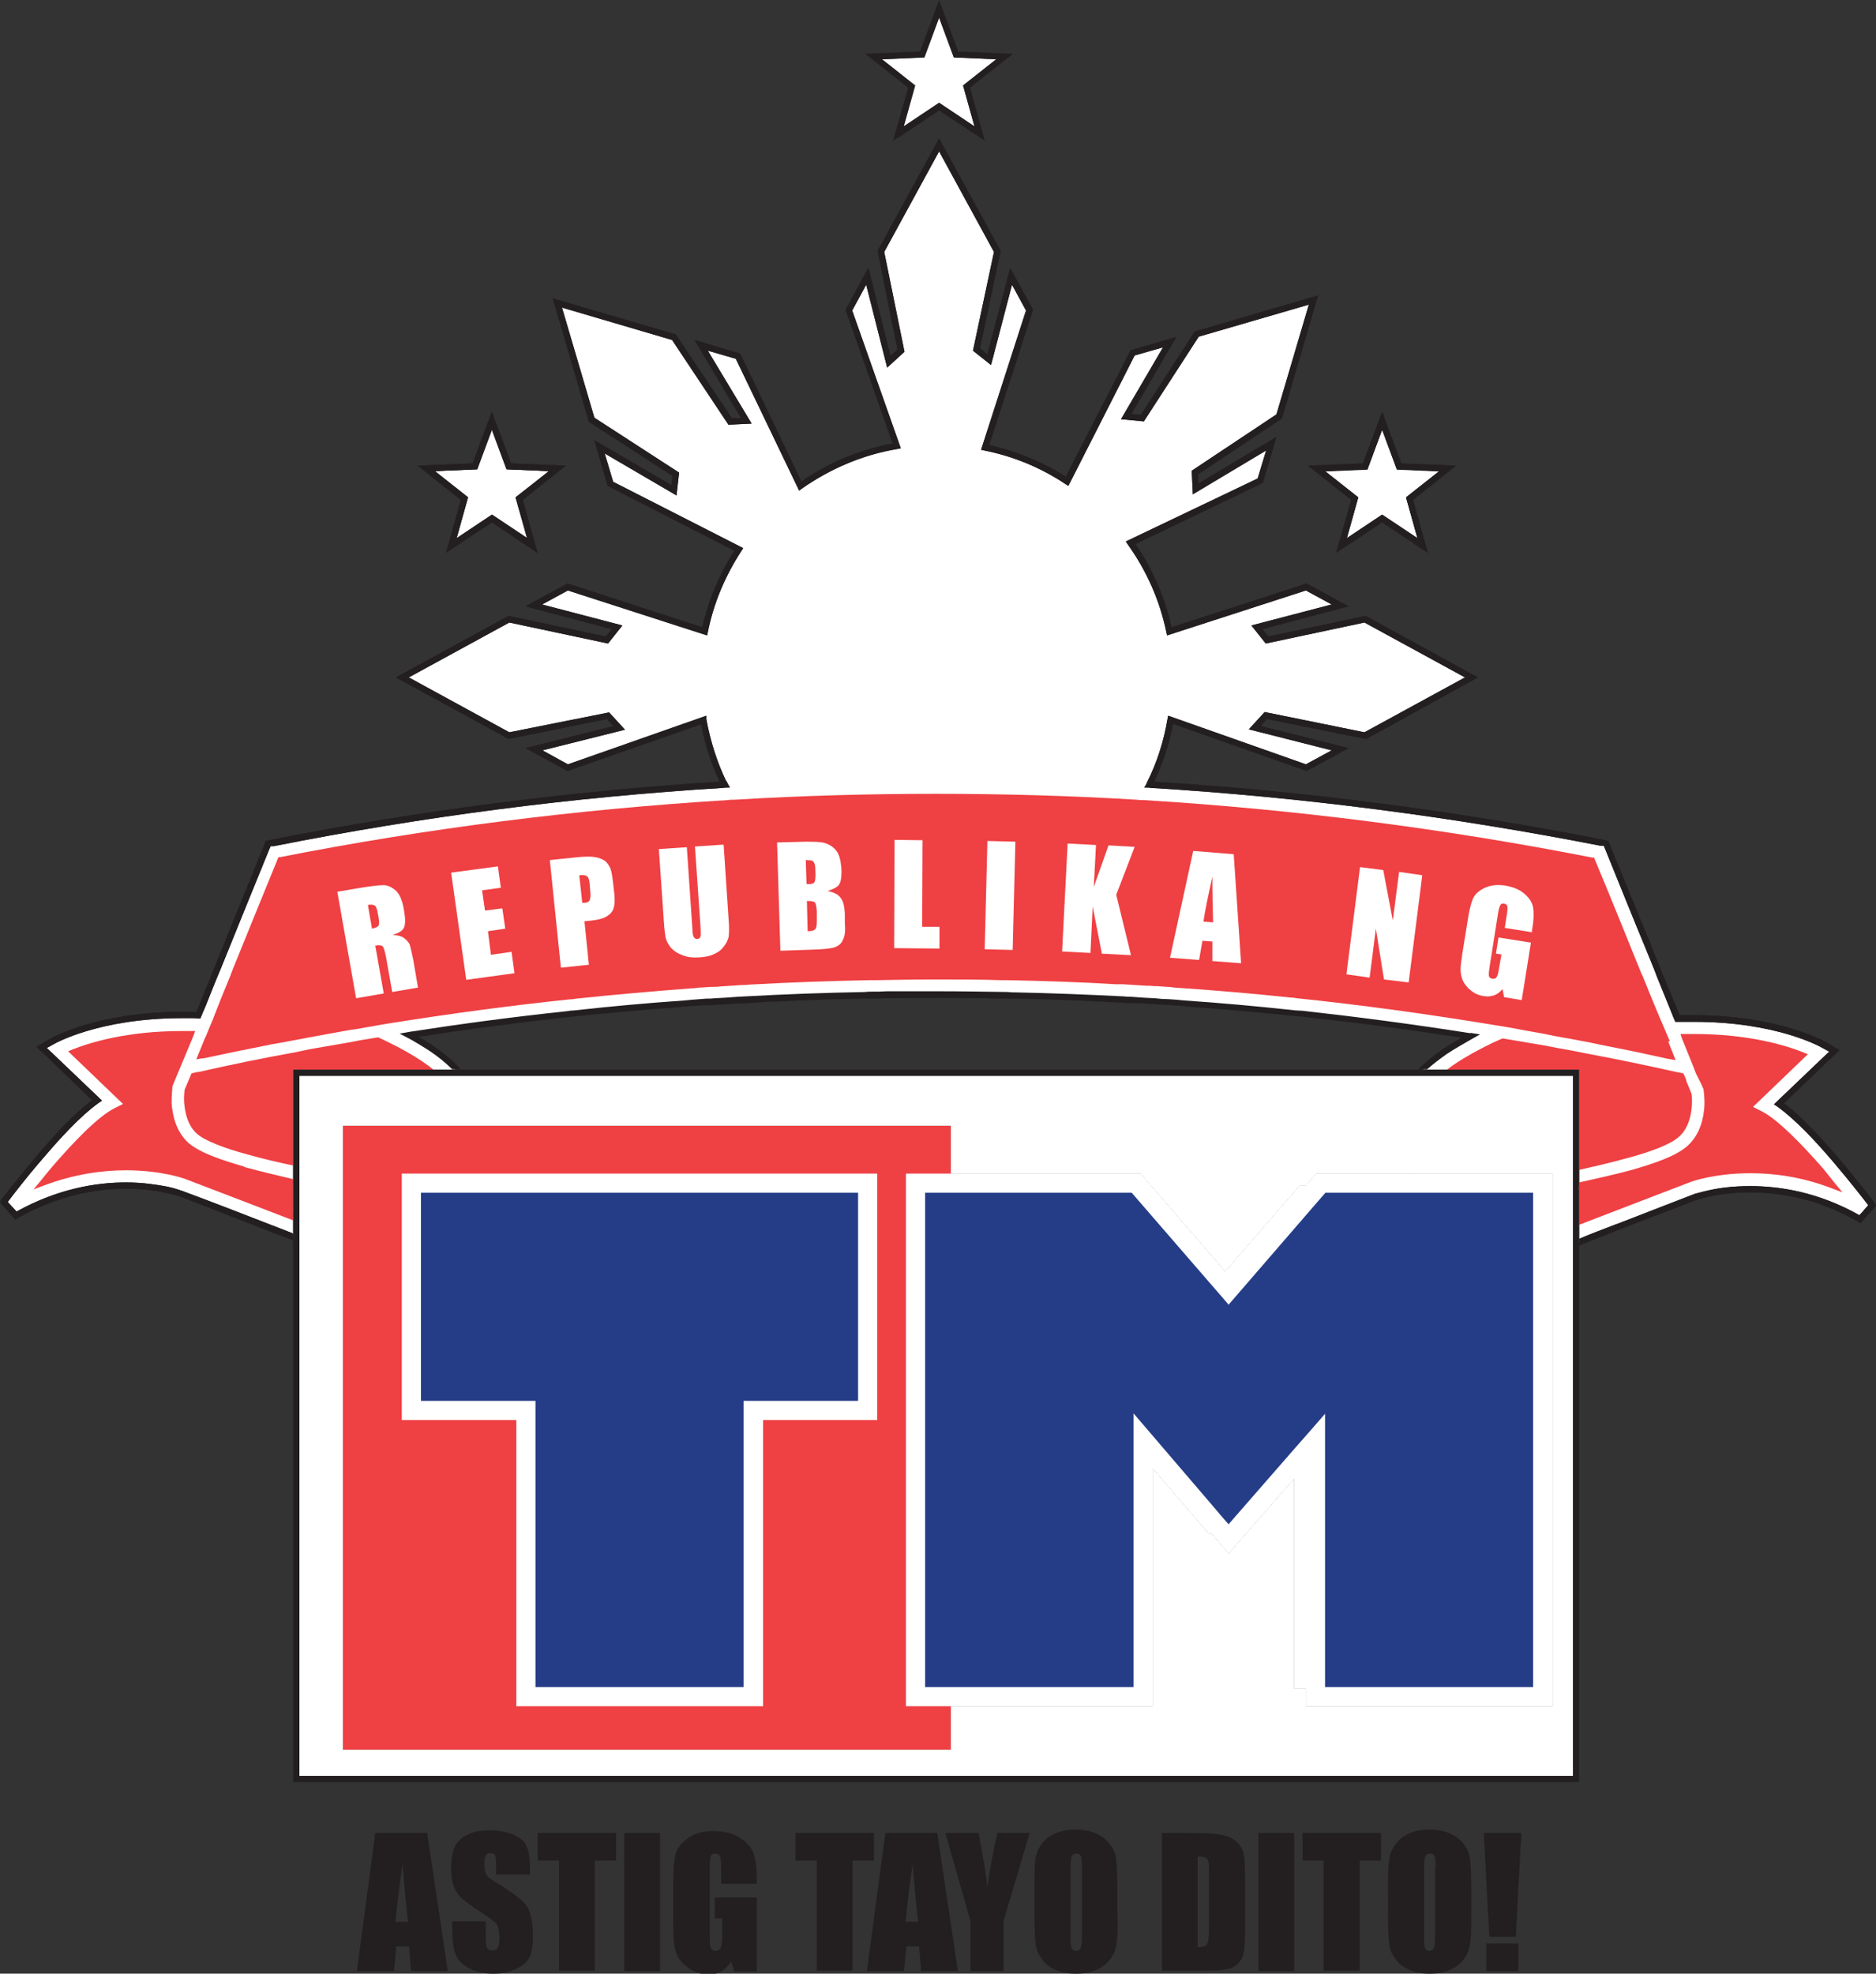
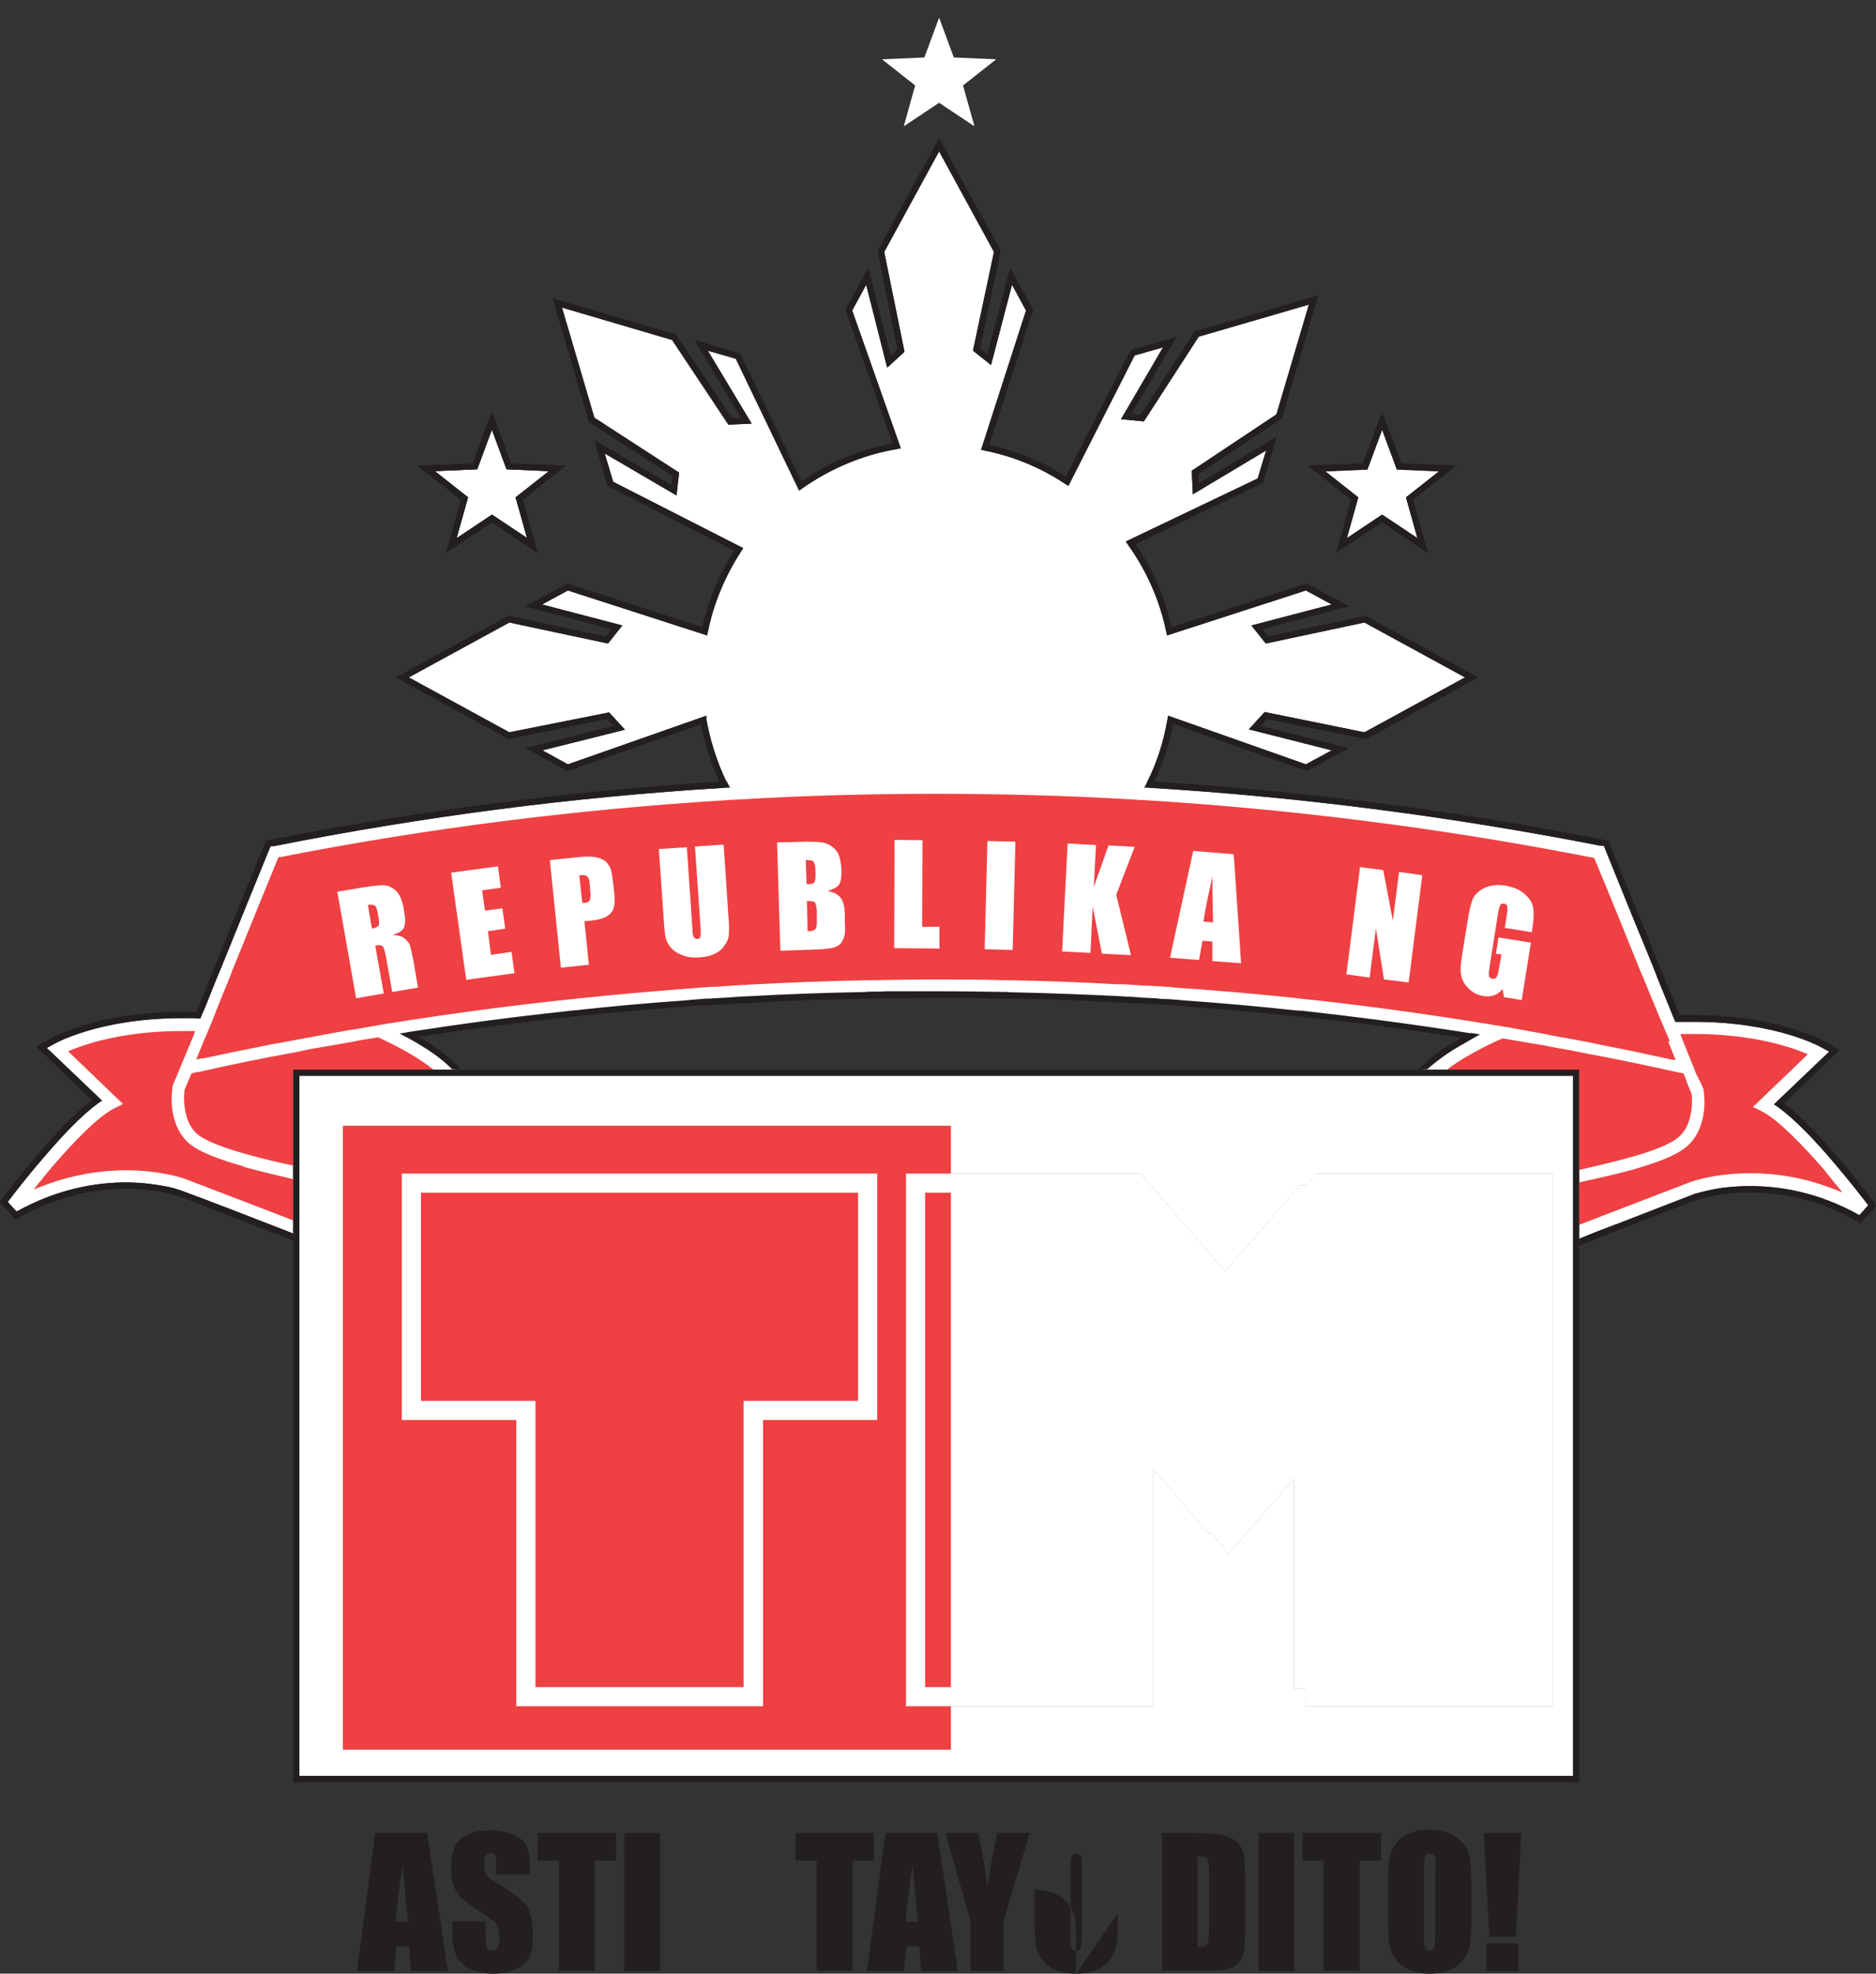
<svg xmlns="http://www.w3.org/2000/svg" id="Layer_1" data-name="Layer 1" viewBox="0 0 50.94 53.58">
  <rect x="0" y="0" width="50.94" height="53.58" fill="#333333" stroke="none" />
  <defs>
    <style>
      .cls-1 {
        fill: #fff;
      }

      .cls-2 {
        fill: #e21f26;
      }

      .cls-3 {
        fill: #253d87;
        fill-rule: evenodd;
      }

      .cls-4 {
        fill: #ef4043;
      }

      .cls-5 {
        fill: none;
      }

      .cls-6 {
        fill: #231f20;
      }
    </style>
  </defs>
  <polygon class="cls-1" points="26.15 2.32 26.46 3.43 25.5 2.79 24.54 3.43 24.85 2.32 23.95 1.61 25.1 1.56 25.5 .48 25.9 1.56 27.05 1.61 26.15 2.32" />
  <g>
    <polygon class="cls-1" points="42.16 31.86 42.16 46.32 35.46 46.32 35.46 45.83 35.14 45.83 35.14 40.14 33.36 42.17 32.87 41.6 32.83 41.64 31.3 39.86 31.3 46.32 25.82 46.32 25.82 47.5 9.31 47.5 9.31 30.56 25.82 30.56 25.82 31.86 30.97 31.86 33.27 34.52 35.29 32.19 35.46 32.19 35.75 31.86 42.16 31.86" />
    <path class="cls-1" d="m8.12,33.55h.01s0,0,0,0h-.01Z" />
    <polygon class="cls-1" points="38.18 13.5 38.49 14.61 37.53 13.97 36.57 14.61 36.88 13.5 35.98 12.79 37.13 12.74 37.53 11.66 37.93 12.74 39.08 12.79 38.18 13.5" />
    <polygon class="cls-1" points="14 13.5 14.32 14.61 13.36 13.97 12.4 14.61 12.71 13.5 11.81 12.79 12.96 12.74 13.36 11.66 13.76 12.74 14.91 12.79 14 13.5" />
    <polygon class="cls-5" points="42.16 31.86 42.16 46.32 35.46 46.32 35.46 45.83 35.14 45.83 35.14 40.14 33.36 42.17 32.87 41.6 32.83 41.64 31.3 39.86 31.3 46.32 25.82 46.32 25.82 47.5 9.31 47.5 9.31 30.56 25.82 30.56 25.82 31.86 30.97 31.86 33.27 34.52 35.29 32.19 35.46 32.19 35.75 31.86 42.16 31.86" />
    <polygon class="cls-6" points="8.13 33.55 8.13 33.56 8.12 33.55 8.13 33.55" />
    <path class="cls-6" d="m42.88,32.19v.09s-.02.01-.03.01l.02-.1h.01Z" />
    <polygon class="cls-1" points="8.13 33.55 8.13 33.56 8.12 33.55 8.13 33.55" />
    <path class="cls-1" d="m50.83,32.72l-.35.38-.95-.5-.89-.23s-1.02-.16-1.34-.09c-.32.08-.83.09-.83.09l-.55.15-3.04,1.23v-1.47s-.02.01-.03.01l.02-.1h.01v-3.15h-4.25l.28-.24.96-.67-2.7-.41-4.21-.42-2.76-.19-2.84-.11-4.04.03-2.92.11-3.7.26-1.82.19-3.1.41-.58.1.7.51s.28.23.47.43h-4.41v4.52h-.01l-2.71-1.02-.48-.17-.76-.16h-.99l-.71.07-.76.22-.55.24-.57.29-.31-.38.7-.92.67-.79.75-.75.38-.3-.91-.9-.54-.57.7-.36.99-.31,1.05-.16.89-.03h.6l1.89-4.66,3.04-.58,3.16-.43,1.61-.21,2.12-.2,1.88-.15.58-.03-.39-.87-.17-.9-3.7,1.32-.88-.48,2.28-.6-.3-.36-2.69.6-2.84-1.61,2.82-1.58,2.64.58.28-.35-2.16-.6.85-.52,3.73,1.21.18-.73.28-.73.44-.76-3.48-1.79-.28-.99,2,1.15v-.42s-2.25-1.47-2.25-1.47l-.9-3.15,3.16.88,1.53,2.33.45-.06-1.24-2,1.01.25,1.64,3.51h.09s.98-.55.98-.55l.68-.26.56-.16.37-.08-1.34-3.68.53-.95.6,2.32.35-.34-.59-2.63,1.6-2.89,1.56,2.91-.58,2.66.35.24.6-2.24.51.93-1.23,3.72.51.08.85.35.87.48,1.78-3.48,1.02-.33-1.14,2.05.44.04,1.46-2.28,3.13-.9-.91,3.14-2.3,1.52.03.46,2.01-1.21-.26.96-3.53,1.72.46.69.39.93.19.79,3.71-1.24.95.49s-2.17.62-2.21.62c-.05,0,.23.36.23.36l2.66-.6,2.87,1.6-2.85,1.58-2.73-.54-.3.35,2.34.54-.93.52-3.67-1.32-.13.65-.42,1.02-.03.12,4.54.36,2.58.32,4.18.7,1.08.18,1.95,4.77h.98s1.04.1,1.04.1l1.34.34.91.44-1.52,1.44.92.81,1.62,1.94Z" />
    <path class="cls-4" d="m45.34,28.26l-.07-.16-.14-.33-.07-.16-.29-.7h0c-.04-.1-.08-.21-.13-.32-.02-.05-.04-.11-.07-.16-.42-1.04-.84-2.08-1.27-3.11l-.02-.04h-.05c-4.03-.79-8.1-1.31-12.18-1.56-.06,0-.13,0-.19-.01-1.81-.11-3.63-.16-5.45-.16s-3.64.05-5.46.16c-.06,0-.13,0-.19.01-4.08.25-8.14.76-12.16,1.55h-.04s-.02.05-.02.05c-.41,1-.82,2.01-1.23,3.02-.02.05-.04.11-.06.16-.17.41-.33.81-.49,1.22l.06-.15-.04.11-.02.04c-.04.1-.08.19-.12.29-.02.05-.04.11-.07.16-.06.15-.12.29-.18.44l-.06.15.16-.03s.02,0,.04,0c.55-.12,1.1-.23,1.65-.34.14-.03.29-.06.43-.08.27-.05.54-.1.8-.15.13-.02.26-.05.38-.07.18-.03.37-.07.55-.1.11-.02.21-.04.32-.05.21-.04.41-.07.62-.11l.3-.05c1.63-.26,3.26-.48,4.89-.65.06,0,.12-.01.18-.02,1.04-.11,2.09-.2,3.13-.28.07,0,.14-.01.21-.02.12,0,.24-.02.36-.02.07,0,.14,0,.2-.01.2-.01.4-.03.6-.04.06,0,.13,0,.19-.01,1.08-.06,2.16-.1,3.24-.12.06,0,.12,0,.18,0,.55-.01,1.09-.02,1.64-.02.6,0,1.21,0,1.81.02.06,0,.12,0,.18,0,.97.02,1.94.05,2.91.11.07,0,.13,0,.2,0,.21.01.41.03.62.04.07,0,.14,0,.2.01.12,0,.24.01.36.02.07,0,.14.01.21.02,1.05.07,2.1.16,3.15.27.06,0,.12.01.18.02,1.73.18,3.47.42,5.19.7.08.01.16.03.24.04.02,0,.04,0,.06.01.21.03.42.07.63.11.11.02.22.04.33.06.19.03.38.07.57.11.13.02.26.05.39.07.27.05.55.1.82.16.15.03.3.06.45.09.46.09.92.19,1.37.29l.23.04-.2-.5Z" />
    <path class="cls-4" d="m49.83,32.13c-.1-.13-.21-.26-.32-.4-.56-.64-1.24-1.35-1.69-1.57l-.22-.11,1.49-1.43-.12-.05c-.48-.19-1.48-.5-2.97-.5h-.37c.02.06.04.12.06.17.09.23.19.46.28.69l.08.21.14.28h0s.01.02.01.02l.06.14v.03s.03.18.02.42c-.02.32-.11.76-.46,1.08-.32.28-.89.47-1.51.65-.51.14-1.04.25-1.43.34v.09h-.01l-.02.1s.02-.01.03-.01c.4-.09.94-.22,1.47-.36.63-.18,1.22-.36,1.58-.68.41-.37.5-.86.52-1.2.01-.25-.02-.44-.02-.45v-.05s-.55-1.3-.55-1.3h.12c1.35,0,2.29.25,2.79.44l-1.48,1.41.43.22c.4.19,1.1.89,1.64,1.53.04.06.09.11.13.16-.74-.24-1.41-.32-1.98-.32-1.01,0-1.66.24-1.69.25-.7.26-1.94.74-2.96,1.14v.18c1.04-.4,2.31-.89,3.02-1.16.02-.01.65-.24,1.63-.24.62,0,1.38.09,2.21.41l.29.11-.2-.24Zm-3.9-2.44h0s-.11-.27-.11-.27l-.03-.07v-.02l-.03-.08-.05-.11-.2-.04c-.81-.18-1.62-.35-2.43-.5-.13-.03-.26-.05-.4-.08-.25-.04-.5-.09-.75-.14-.12-.02-.24-.04-.36-.06-.16-.03-.31-.05-.47-.08-.1-.02-.2-.03-.3-.05l-.27.12c-.39.19-.74.38-1.05.59-.07.05-.13.09-.19.14h3.59v2.72c.39-.09.88-.2,1.34-.33.6-.16,1.16-.37,1.37-.57.25-.22.33-.56.35-.84h0c.01-.16,0-.28-.01-.33Z" />
    <path class="cls-4" d="m7.95,33.49v.18h.01v-.18h-.01Zm-1.32-1.82c-.62-.18-1.19-.37-1.51-.64-.35-.32-.44-.77-.46-1.09,0-.23.02-.4.02-.41v-.03l.03-.08.53-1.27.06-.16h-.17s-.19,0-.19,0c-1.49,0-2.49.31-2.97.5l-.12.05,1.49,1.43-.22.11c-.45.22-1.13.93-1.69,1.58-.11.13-.22.26-.32.39l-.2.24.29-.11c.83-.31,1.59-.41,2.22-.41.97,0,1.6.23,1.62.24.69.26,1.9.73,2.92,1.12v-.18c-1-.39-2.18-.85-2.86-1.1-.03-.01-.68-.25-1.68-.25h-.01c-.57,0-1.24.08-1.98.32.04-.05.09-.1.13-.15.54-.64,1.25-1.35,1.64-1.54l.43-.21-1.48-1.42c.5-.19,1.44-.44,2.79-.44h.12l-.54,1.3v.05s-.04.2-.03.45c.02.34.11.84.52,1.2.36.32.95.5,1.58.68.48.13.98.25,1.37.34v-.17c-.38-.09-.86-.2-1.33-.33Zm4.83-2.86c-.27-.18-.59-.36-.92-.52l-.27-.13c-.1.02-.2.03-.3.05-.15.02-.29.05-.44.08-.12.02-.24.04-.35.06-.25.04-.5.09-.75.13-.13.03-.25.05-.38.08-.89.16-1.77.34-2.65.54-.07,0-.14.03-.2.04l-.08.19-.11.26v.02s-.02.16-.01.31h0c.02.29.1.64.35.86.21.19.77.4,1.37.56.42.12.86.22,1.24.3v-2.6h3.81c-.09-.08-.2-.15-.31-.23Z" />
    <path class="cls-2" d="m12.71,31.57c-.09.33-.24.71-.44,1.14.17-.32.33-.7.44-1.14h0Z" />
    <path class="cls-4" d="m7.96,32.06v.96l-2.22-.86-1.47-.44-1.07-.08-.89.11-.98.28-.13.04.24-.26.4-.49.39-.34.27-.29.31-.25.25-.22.12-.08.09-.07.07-.05.06-.04.06-.05-.13-.08-1.32-1.31.34-.13.9-.23.56-.05,1.28-.07.1.04-.55,1.26s-.09.42-.04.66c.04.24.11.75.39,1.01.28.26,1.04.51,1.04.51l.53.17,1.4.35Z" />
    <polygon class="cls-2" points="5.84 27.57 5.78 27.71 5.8 27.67 5.84 27.57" />
    <path class="cls-2" d="m38.67,32.79c-.21-.43-.35-.81-.44-1.14.11.44.27.82.44,1.14h0Z" />
    <path class="cls-5" d="m9.52,34.28s0,0-.02,0c.01,0,.02,0,.02,0" />
    <path class="cls-2" d="m45.68,27.73s.03,0,.05,0h0s-.05,0-.05,0Z" />
    <polygon class="cls-4" points="49.71 32.1 49.23 32.03 48.08 31.79 46.65 31.77 45.3 32.21 44.26 32.63 42.88 33.17 42.88 32.19 43.19 32.11 43.75 31.97 44.66 31.74 45.19 31.57 45.81 31.26 46.18 30.9 46.27 30.47 46.36 30.23 46.31 29.7 46.17 29.24 45.78 28.16 46.66 28.17 47.69 28.28 48.93 28.63 48.78 28.79 48.16 29.37 47.47 30.06 47.96 30.32 48.69 30.96 49.71 32.1" />
    <polygon class="cls-5" points="8.13 33.55 8.13 33.56 8.12 33.55 8.13 33.55" />
    <path class="cls-1" d="m9.15,24.21l.53-.09c.35-.06.6-.09.73-.09.13,0,.24.06.35.16.1.1.17.27.21.52.04.23.04.38,0,.47-.04.09-.14.15-.31.2.16.01.26.04.33.1.06.05.1.1.13.15.02.05.05.19.1.42l.13.76-.7.12-.17-.96c-.03-.15-.06-.25-.09-.28-.03-.03-.1-.04-.2-.02l.23,1.3-.75.13-.51-2.89Zm.84.36l.11.64c.09-.02.14-.04.17-.07.03-.03.03-.11.01-.23l-.03-.16c-.02-.09-.04-.15-.08-.17-.04-.02-.1-.03-.19-.01h0Z" />
    <polygon class="cls-1" points="12.25 23.69 13.52 23.52 13.6 24.1 13.09 24.17 13.17 24.72 13.64 24.66 13.72 25.21 13.25 25.28 13.33 25.92 13.89 25.84 13.97 26.42 12.66 26.6 12.25 23.69" />
    <path class="cls-1" d="m14.92,23.35l.77-.08c.21-.02.37-.02.48,0s.2.06.27.11c.06.06.11.13.14.21.03.09.05.22.07.4l.03.26c.02.19.01.32-.02.41-.03.09-.09.16-.19.22-.1.06-.23.09-.4.11l-.2.02.12,1.18-.76.08-.3-2.92Zm.81.42l.08.74s.04,0,.06,0c.07,0,.12-.03.14-.07.02-.04.03-.11.02-.22l-.02-.24c-.01-.1-.03-.16-.07-.19-.03-.03-.1-.04-.2-.03" />
    <path class="cls-1" d="m19.65,22.94l.13,1.96c.02.22.02.38.01.47,0,.09-.04.19-.11.29-.07.1-.15.18-.27.23-.11.06-.25.09-.41.1-.18.01-.33,0-.47-.06-.14-.05-.24-.12-.32-.21-.07-.09-.12-.18-.14-.29-.02-.1-.04-.32-.06-.65l-.12-1.73.76-.05.15,2.2c0,.13.02.21.04.24.02.03.04.05.09.05.05,0,.08-.02.09-.07.01-.04.01-.13,0-.28l-.15-2.16.76-.05Z" />
    <path class="cls-1" d="m21.1,22.87l.76-.02c.24,0,.42,0,.55.04.12.04.23.11.31.22.08.11.12.29.13.55,0,.17-.02.29-.07.36-.05.07-.16.12-.31.17.18.03.3.1.36.19.07.09.1.23.11.42v.27c.02.2,0,.35-.05.44-.04.1-.11.16-.21.2-.1.04-.3.06-.61.07l-.88.03-.09-2.94Zm.78.48l.02.65s.06,0,.08,0c.08,0,.12-.02.14-.06.02-.04.03-.14.02-.32,0-.09-.01-.16-.03-.19-.02-.04-.04-.06-.07-.07-.03,0-.08-.01-.16-.01m.03,1.11l.02.82c.11,0,.18-.02.21-.06.03-.03.04-.1.04-.22v-.27c-.01-.13-.03-.2-.05-.23-.03-.03-.1-.04-.21-.04h0Z" />
    <polygon class="cls-1" points="25.05 22.81 25.04 25.16 25.51 25.16 25.51 25.75 24.28 25.74 24.29 22.8 25.05 22.81" />
    <rect class="cls-1" x="25.68" y="23.93" width="2.94" height=".76" transform="translate(2.17 50.84) rotate(-88.56)" />
    <polygon class="cls-1" points="30.81 22.99 30.31 24.29 30.71 25.93 29.92 25.89 29.67 24.61 29.61 25.87 28.84 25.83 28.99 22.9 29.76 22.94 29.7 24.08 30.1 22.95 30.81 22.99" />
    <path class="cls-1" d="m33.5,23.19l.2,2.96-.78-.06v-.53s-.27-.02-.27-.02l-.09.52-.79-.06.63-2.9,1.1.09Zm-.56,1.85c-.01-.33-.02-.75-.02-1.24-.12.55-.21.96-.24,1.22l.26.02Z" />
    <polygon class="cls-1" points="38.62 23.76 38.25 26.67 37.58 26.59 37.36 25.21 37.19 26.54 36.56 26.45 36.93 23.54 37.56 23.62 37.82 24.99 37.99 23.67 38.62 23.76" />
    <path class="cls-1" d="m41.61,25.31l-.75-.12.04-.26c.03-.17.04-.27.03-.32,0-.04-.04-.07-.09-.08-.05,0-.08,0-.1.04-.02.03-.05.12-.07.27l-.22,1.39c-.02.13-.03.22-.02.26,0,.04.04.07.09.08.06,0,.1,0,.12-.05.03-.04.05-.13.07-.27l.06-.34-.15-.02.07-.44.88.14-.25,1.56-.48-.08-.04-.22c-.07.08-.14.14-.23.17-.09.03-.18.04-.29.02-.13-.02-.24-.07-.34-.15-.1-.08-.17-.17-.22-.27-.04-.1-.06-.2-.06-.3,0-.1.02-.25.05-.45l.14-.86c.04-.28.09-.48.14-.6.05-.12.15-.22.31-.3.16-.08.35-.1.57-.07.22.04.4.11.53.23.13.11.21.24.23.37.02.13.02.32-.02.55l-.02.13Z" />
    <path class="cls-6" d="m11.6,49.76l.56,3.75h-1l-.05-.67h-.35l-.06.67h-1.01l.5-3.75h1.41Zm-.52,2.41c-.05-.42-.1-.95-.15-1.57-.1.72-.16,1.24-.19,1.57h.34Z" />
    <path class="cls-6" d="m14.38,50.89h-.91v-.28c0-.13-.01-.21-.03-.25-.02-.04-.06-.05-.12-.05-.06,0-.1.02-.13.07-.03.05-.04.12-.04.22,0,.12.02.22.05.28.03.06.12.14.28.23.43.26.71.47.82.63.11.16.17.43.17.8,0,.27-.03.46-.09.59-.06.13-.18.23-.36.32-.18.09-.39.13-.62.13-.26,0-.48-.05-.67-.15-.18-.1-.3-.22-.36-.38-.06-.15-.09-.37-.09-.65v-.24h.91v.46c0,.14.01.23.04.27.03.04.07.06.14.06s.11-.02.14-.07c.03-.05.05-.13.05-.23,0-.22-.03-.36-.09-.43-.06-.07-.21-.18-.46-.34-.24-.16-.4-.28-.48-.35-.08-.07-.14-.17-.2-.3-.05-.13-.08-.29-.08-.49,0-.29.04-.5.11-.63.07-.13.19-.24.35-.31.16-.08.36-.11.59-.11.25,0,.47.04.65.12.18.08.3.18.35.31.06.12.09.34.09.63v.15Z" />
    <polygon class="cls-6" points="16.73 49.76 16.73 50.51 16.15 50.51 16.15 53.5 15.18 53.5 15.18 50.51 14.6 50.51 14.6 49.76 16.73 49.76" />
    <rect class="cls-6" x="16.95" y="49.76" width=".97" height="3.75" />
-     <path class="cls-6" d="m20.55,51.14h-.97v-.34c0-.21,0-.35-.03-.4-.02-.05-.06-.08-.13-.08-.06,0-.1.02-.12.07-.02.05-.03.16-.03.36v1.8c0,.17.01.28.03.33.02.05.07.08.13.08.07,0,.12-.03.14-.09.03-.06.04-.18.04-.35v-.44h-.2v-.57h1.14v2.01h-.61l-.09-.27c-.07.12-.15.2-.25.26-.1.06-.22.09-.36.09-.16,0-.32-.04-.46-.12-.14-.08-.25-.18-.33-.29-.08-.12-.12-.24-.14-.37-.02-.13-.03-.32-.03-.58v-1.11c0-.36.02-.62.06-.78.04-.16.15-.31.33-.44.18-.14.42-.2.71-.2s.52.06.71.18c.19.12.31.26.37.42.06.16.09.4.09.7v.16Z" />
    <polygon class="cls-6" points="23.73 49.76 23.73 50.51 23.15 50.51 23.15 53.5 22.18 53.5 22.18 50.51 21.6 50.51 21.6 49.76 23.73 49.76" />
    <path class="cls-6" d="m25.45,49.76l.56,3.75h-1l-.05-.67h-.35l-.06.67h-1.01l.5-3.75h1.41Zm-.52,2.41c-.05-.42-.1-.95-.15-1.57-.1.72-.16,1.24-.19,1.57h.34Z" />
    <path class="cls-6" d="m27.96,49.76l-.71,2.39v1.36h-.9v-1.36l-.68-2.39h.9c.14.73.22,1.22.24,1.48.05-.4.14-.89.27-1.48h.9Z" />
-     <path class="cls-6" d="m30.35,51.95c0,.38,0,.64-.03.8-.02.16-.07.3-.17.43-.09.13-.22.23-.38.3-.16.07-.34.1-.56.1-.2,0-.38-.03-.54-.1-.16-.07-.29-.16-.38-.3-.1-.13-.16-.27-.17-.43-.02-.15-.03-.42-.03-.81v-.64c0-.38,0-.64.02-.8.02-.16.07-.3.17-.43.09-.13.22-.23.38-.3.16-.07.34-.1.55-.1s.38.03.54.1c.16.07.29.16.39.3.1.13.16.27.17.43.02.15.03.42.03.81v.64Zm-.97-1.23c0-.17-.01-.29-.03-.33-.02-.05-.06-.07-.12-.07-.05,0-.09.02-.12.06-.03.04-.04.16-.04.35v1.75c0,.22,0,.35.03.4.02.05.06.08.12.08s.11-.03.13-.09c.02-.06.03-.2.03-.42v-1.72Z" />
+     <path class="cls-6" d="m30.35,51.95c0,.38,0,.64-.03.8-.02.16-.07.3-.17.43-.09.13-.22.23-.38.3-.16.07-.34.1-.56.1-.2,0-.38-.03-.54-.1-.16-.07-.29-.16-.38-.3-.1-.13-.16-.27-.17-.43-.02-.15-.03-.42-.03-.81v-.64s.38.03.54.1c.16.07.29.16.39.3.1.13.16.27.17.43.02.15.03.42.03.81v.64Zm-.97-1.23c0-.17-.01-.29-.03-.33-.02-.05-.06-.07-.12-.07-.05,0-.09.02-.12.06-.03.04-.04.16-.04.35v1.75c0,.22,0,.35.03.4.02.05.06.08.12.08s.11-.03.13-.09c.02-.06.03-.2.03-.42v-1.72Z" />
    <path class="cls-6" d="m31.55,49.76h.73c.47,0,.79.02.96.07.17.04.29.11.38.21.09.1.14.21.16.33.02.12.03.36.03.71v1.31c0,.34-.02.56-.05.67-.03.11-.09.2-.17.27-.08.07-.17.11-.29.13-.12.03-.29.04-.52.04h-1.23v-3.75Zm.97.64v2.46c.14,0,.23-.03.26-.09.03-.06.05-.21.05-.46v-1.45c0-.17,0-.28-.02-.33-.01-.05-.04-.08-.08-.1-.04-.02-.11-.03-.22-.03h0Z" />
    <rect class="cls-6" x="34.17" y="49.76" width=".97" height="3.75" />
    <polygon class="cls-6" points="37.5 49.76 37.5 50.51 36.92 50.51 36.92 53.5 35.94 53.5 35.94 50.51 35.37 50.51 35.37 49.76 37.5 49.76" />
    <path class="cls-6" d="m39.95,51.95c0,.38,0,.64-.03.8-.02.16-.07.3-.17.43-.09.13-.22.23-.38.3-.16.07-.34.1-.55.1s-.38-.03-.54-.1c-.16-.07-.29-.16-.39-.3-.1-.13-.16-.27-.17-.43-.02-.15-.03-.42-.03-.81v-.64c0-.38,0-.64.03-.8.02-.16.07-.3.17-.43.09-.13.22-.23.38-.3.16-.07.34-.1.55-.1.2,0,.38.03.54.1.16.07.29.16.39.3.1.13.16.27.17.43.02.15.03.42.03.81v.64Zm-.97-1.23c0-.17,0-.29-.03-.33-.02-.05-.06-.07-.12-.07-.05,0-.09.02-.12.06-.03.04-.04.16-.04.35v1.75c0,.22,0,.35.02.4.02.05.06.08.12.08s.11-.03.13-.09c.02-.06.03-.2.03-.42v-1.72Z" />
    <path class="cls-6" d="m41.31,49.76l-.15,2.82h-.72l-.15-2.82h1.03Zm-.08,3.75h-.87v-.75h.87v.75Z" />
    <polygon class="cls-1" points="41.18 32.19 41.18 45.83 35.14 45.83 35.14 39 33.21 41.21 33.04 41.4 32.87 41.6 32.83 41.64 31.3 39.86 30.78 39.26 30.56 39 30.56 45.83 25.82 45.83 25.82 47.5 9.31 47.5 9.31 30.56 25.82 30.56 25.82 32.19 30.38 32.19 30.54 32.38 32.83 35.03 32.93 34.92 33.1 34.72 33.27 34.52 35.29 32.19 41.18 32.19" />
    <polygon class="cls-1" points="9.82 46.99 25.31 46.99 25.31 45.32 30.05 45.32 30.05 37.63 32.83 40.86 35.65 37.65 35.65 45.32 40.67 45.32 40.67 32.69 35.52 32.69 32.83 35.8 30.14 32.69 25.31 32.69 25.31 31.06 9.82 31.06 9.82 46.99" />
    <rect class="cls-4" x="9.31" y="30.56" width="16.51" height="16.94" />
-     <path class="cls-3" d="m14.28,38.29h-3.11v-6.18h12.39v6.18h-3.11v7.77h-6.18v-7.77Zm10.58,7.77h6.18v-6.98l2.32,2.7,2.36-2.7v6.98h6.18v-13.94h-6.03l-2.51,2.9-2.51-2.9h-5.99v13.94Z" />
    <path class="cls-1" d="m35.75,31.86l-.29.33-2.1,2.43-.09-.1-2.3-2.66h-6.37v14.46h6.7v-6.53l1.57,1.81.49.57,1.78-2.03.32-.36v6.54h6.7v-14.46h-6.41Zm5.88,13.94h-5.65v-7.42l-.33.38-.51.58-1.78,2.04-.15-.17-.34-.4-2.09-2.44v7.43h-5.66v-13.42h5.61l2.2,2.54.33.38.1.12,2.36-2.73.27-.31h5.64v13.42Zm-30.72-13.94v6.69h3.11v7.77h6.7v-7.77h3.1v-6.69h-12.91Zm12.39,6.17h-3.11v7.77h-5.65v-7.77h-3.11v-5.65h11.87v5.65Z" />
    <polygon class="cls-5" points="13.34 11.44 12.9 12.67 11.59 12.71 12.61 13.55 12.3 14.76 13.35 14.06 14.46 14.82 14.11 13.57 15.1 12.74 13.88 12.67 13.34 11.44" />
    <polygon class="cls-5" points="37.49 11.46 37.05 12.68 35.74 12.72 36.76 13.57 36.45 14.78 37.5 14.08 38.61 14.84 38.26 13.58 39.25 12.75 38.02 12.68 37.49 11.46" />
    <path class="cls-6" d="m36.69,13.57l-.4,1.44.19-.13-.05-.07.05.07,1.05-.7,1.24.83-.4-1.44,1.17-.93-1.49-.06-.52-1.4-.52,1.4-1.49.06,1.17.93Zm.44-.82l.4-1.08.4,1.08,1.15.05-.9.71.31,1.11-.96-.64-.96.64.31-1.11-.9-.71,1.15-.05Z" />
    <path class="cls-6" d="m12.11,15.01l.19-.13-.05-.07.05.07,1.05-.7,1.24.83-.4-1.44,1.17-.93-1.49-.06-.52-1.4-.52,1.4-1.49.06,1.17.93-.4,1.44Zm-.31-2.22l1.15-.05.4-1.08.4,1.08,1.15.05-.9.72.31,1.11-.96-.64-.96.64.31-1.11-.9-.71Z" />
    <path class="cls-6" d="m50.91,32.67s-.45-.6-1.02-1.27c-.45-.52-.96-1.08-1.45-1.45l1.18-1.13.33-.31-.39-.23s-1.27-.72-3.56-.72h-.39l-.52-1.25c-.05-.13-.1-.26-.16-.39-.03-.09-.07-.18-.1-.27-.37-.88-.73-1.77-1.09-2.65l-.05-.13-.02-.04-.18-.04c-4.02-.79-8.07-1.31-12.15-1.57.23-.49.41-1.01.51-1.57l3.63,1.28,1.14-.62-2.39-.6.17-.19,2.68.54h.02s3.03-1.67,3.03-1.67l-3.05-1.67-2.64.56-.16-.2,2.34-.62-1.14-.62-3.67,1.19c-.18-.82-.52-1.59-.98-2.26l3.46-1.66.37-1.25-2.12,1.27v-.26s2.27-1.51,2.27-1.51l.98-3.34-3.35.98-1.46,2.26-.26-.02,1.22-2.09-1.24.36-1.76,3.43c-.63-.4-1.33-.69-2.08-.86l1.19-3.67-.62-1.13-.62,2.34-.2-.17.56-2.64-1.67-3.05-1.67,3.05.54,2.68-.19.17-.6-2.39-.62,1.14,1.28,3.63c-.91.17-1.74.52-2.48,1.03l-1.66-3.47-1.24-.37,1.26,2.12h-.25s-1.52-2.27-1.52-2.27l-3.34-.98.98,3.35,2.27,1.47-.03.25-2.09-1.22.36,1.24,3.44,1.76c-.4.63-.7,1.33-.87,2.08l-3.66-1.19-1.14.62,2.34.62-.16.2-2.64-.56-3.06,1.67,3.06,1.67,2.67-.54.18.19-2.39.6,1.14.62,3.63-1.27c.1.55.27,1.07.5,1.56-4.07.26-8.12.78-12.14,1.57l-.13.03h-.05s-.07.18-.07.18c-.59,1.45-1.19,2.92-1.78,4.39l-.04.09c-.13-.01-.27-.01-.39-.01-2.29,0-3.52.7-3.56.72l-.39.23.33.31,1.18,1.14c-.49.36-1,.92-1.45,1.45-.57.66-1.01,1.25-1.02,1.26L0,32.64l.42.47.06-.04c1.11-.63,2.14-.8,2.94-.8.44,0,.81.05,1.06.11.23.04.32.08.38.09h0s3.09,1.2,3.09,1.2h.01v-.18h-.01l-.03-.02c-1.03-.4-2.29-.89-3-1.15h-.02s-.01-.01-.01-.01c-.06-.02-.18-.06-.37-.1-.27-.05-.64-.11-1.1-.11-.81,0-1.85.17-2.97.79l-.24-.26c.12-.16.5-.66.97-1.2.47-.55,1.01-1.14,1.5-1.49l.09-.06-1.33-1.27-.17-.16.2-.11s1.21-.7,3.47-.7h.32s.18.01.18.01l.07-.17.07-.16c.14-.35.28-.71.43-1.06.43-1.07.87-2.14,1.3-3.2l.04-.09h.09c4.03-.8,8.1-1.33,12.18-1.58.06-.01.12-.01.18-.01h.02s-.07-.12-.09-.17h-.01c-.25-.52-.43-1.09-.54-1.68v-.1s-3.76,1.32-3.76,1.32l-.69-.38,2.24-.56-.43-.47-2.71.54-2.73-1.49,2.73-1.49,2.68.57.39-.49-2.18-.57.7-.38,3.78,1.22.02-.09c.16-.8.48-1.54.91-2.2l.05-.08-3.53-1.8-.23-.77,1.95,1.14.07-.62-2.3-1.49-.88-2.99,2.99.88,1.53,2.3.63-.03-1.19-1.98.76.22,1.72,3.58.08-.06c.76-.53,1.63-.91,2.58-1.07l.1-.02-1.32-3.74.38-.7.57,2.25.47-.43-.55-2.71,1.49-2.73,1.49,2.73-.57,2.68.49.39.57-2.18.38.7-1.22,3.78.09.02c.8.16,1.54.47,2.2.91l.08.05,1.8-3.54.77-.22-1.14,1.95.62.06,1.49-2.3,2.99-.87-.88,2.98-2.3,1.53.03.64,1.99-1.19-.23.76-3.58,1.71.06.09c.5.7.86,1.5,1.04,2.37l.02.09,3.77-1.22.7.38-2.18.57.39.49,2.68-.57,2.73,1.49-2.73,1.49-2.71-.55-.43.47,2.25.57-.7.38-3.74-1.32-.02.1c-.1.59-.28,1.16-.54,1.68-.02.05-.05.12-.09.17h.01c.06,0,.12,0,.18.01,4.09.25,8.16.78,12.2,1.57h.09s.04.1.04.1c.37.91.73,1.81,1.1,2.7.08.2.16.39.24.59.02.05.04.11.06.16.14.35.29.71.43,1.06.02.06.05.11.07.17h.19s.32,0,.32,0c2.26,0,3.45.69,3.47.7l.2.11-.17.16-1.33,1.27.09.06c.49.35,1.03.93,1.5,1.48.47.55.85,1.04.97,1.2l-.1.11-.04.05-.1.11c-1.12-.63-2.16-.79-2.97-.79-.46,0-.83.05-1.1.11-.19.04-.31.08-.37.09h0s-.03.01-.03.01c-.51.2-1.3.5-2.09.81-.02.01-.04.01-.06.02-.34.13-.68.26-.99.39v.18c.28-.11.58-.23.89-.35.03-.01.06-.02.09-.04.83-.32,1.69-.65,2.22-.85.06-.01.15-.05.38-.1.25-.05.62-.1,1.06-.1.8,0,1.83.16,2.94.8l.06.04.17-.2.08-.08.17-.2-.03-.05Zm-42.79.88h.01s0,0,0,0h-.01Z" />
    <path class="cls-6" d="m39.93,28.05c-1.52-.24-3.04-.44-4.56-.61-.06,0-.12-.01-.19-.01-1-.11-2.01-.2-3.02-.27-.07-.01-.14-.01-.21-.02-.13-.01-.25-.02-.38-.02-.07-.01-.14-.01-.2-.02-.22-.01-.43-.02-.65-.04-.06,0-.13,0-.19-.01-1-.05-1.99-.09-2.98-.11-.06,0-.12,0-.18-.01-.64-.01-1.28-.02-1.92-.02-.45,0-.91,0-1.36,0-.14.01-.27.01-.41.01-.06,0-.12,0-.18.01-1.09.02-2.19.06-3.28.12-.06,0-.13.01-.19.01-.22.02-.43.03-.64.04-.07.01-.14.01-.21.01l-.39.03c-.07.01-.14.01-.21.02-1,.07-2,.16-2.99.27-.06,0-.13.01-.19.02-1.42.15-2.85.34-4.27.56-.09.02-.18.03-.28.05l.25.13c.2.11.38.22.55.33.24.16.45.33.63.51h.23c-.21-.24-.47-.45-.76-.65-.12-.08-.25-.16-.38-.23,1.32-.21,2.65-.38,3.98-.53.06,0,.12-.01.19-.02.97-.1,1.95-.19,2.92-.26.07-.01.14-.01.22-.02.13-.01.26-.02.4-.03.07,0,.13,0,.2,0,.12-.01.23-.02.35-.02.17-.01.34-.03.51-.03,1.1-.07,2.2-.11,3.3-.13.06,0,.12,0,.18,0,.14,0,.28,0,.42-.01h.24c.39,0,.78-.01,1.17-.01.44,0,.89.01,1.33.01.05,0,.1,0,.16.01.16,0,.32,0,.48,0h.18c1.01.02,2.01.06,3.01.12.07,0,.14,0,.2,0,.22.01.44.02.66.04.07,0,.13.01.2.01.13,0,.27.02.4.03.07,0,.14.01.21.02.99.07,1.97.16,2.96.26.06,0,.12,0,.18.02,1.42.15,2.84.34,4.26.56-.17.1-.33.2-.49.3-.25.17-.48.36-.68.56h.24c.16-.14.34-.28.54-.42.2-.13.42-.26.65-.39l.25-.14c-.09-.01-.18-.03-.26-.04Z" />
    <polygon class="cls-5" points="13.34 11.44 12.9 12.67 11.59 12.71 12.61 13.55 12.3 14.76 13.35 14.06 14.46 14.82 14.11 13.57 15.1 12.74 13.88 12.67 13.34 11.44" />
    <polygon class="cls-5" points="37.49 11.46 37.05 12.68 35.74 12.72 36.76 13.57 36.45 14.78 37.5 14.08 38.61 14.84 38.26 13.58 39.25 12.75 38.02 12.68 37.49 11.46" />
    <path class="cls-6" d="m39.54,12.64l-1.49-.06-.52-1.4-.52,1.4-1.5.06,1.18.93-.41,1.43.19-.12,1.06-.7,1.24.83-.4-1.44,1.17-.93Zm-1.05,1.97l-.96-.64-.96.64.31-1.11-.9-.71,1.15-.05.4-1.08.4,1.08,1.15.05-.9.71.31,1.11Z" />
    <path class="cls-6" d="m15.37,12.64l-1.49-.06-.52-1.4-.52,1.4-1.5.06,1.18.93-.41,1.44.19-.13,1.06-.7,1.24.83-.4-1.44,1.17-.93Zm-1.05,1.97l-.96-.64-.96.64.31-1.11-.9-.71,1.15-.05.4-1.08.4,1.08,1.15.05-.91.71.32,1.11Z" />
    <path class="cls-6" d="m42.87,32.19l-.02.1s.02-.01.03-.01v-.09h-.01Z" />
    <path class="cls-6" d="m7.96,29.04v19.34h34.92v-16.1s-.02.01-.03.01l.02-.1h.01v-3.15H7.96Zm34.75,19.17H8.13v-14.65h-.01s.01-.01.01-.01v-4.34h34.58v19Z" />
    <path class="cls-1" d="m8.13,29.21v19h34.58v-19H8.13Zm34.03,17.11h-6.7v-.49h-.32v-5.69l-1.78,2.03-.49-.57-.04.04-1.53-1.78v6.46h-5.48v1.18H9.31v-16.94h16.51v1.3h5.15l2.3,2.66,2.02-2.33h.17l.29-.33h6.41v14.46Z" />
    <path class="cls-6" d="m50.91,32.67s-.45-.6-1.02-1.27c-.45-.52-.96-1.08-1.45-1.45l1.18-1.13.33-.31-.39-.23s-1.27-.72-3.56-.72h-.39l-.52-1.25c-.05-.13-.1-.26-.16-.39-.03-.09-.07-.18-.1-.27-.37-.88-.73-1.77-1.09-2.65l-.05-.13-.02-.04-.18-.04c-4.02-.79-8.07-1.31-12.15-1.57.23-.49.41-1.01.51-1.57l3.63,1.28,1.14-.62-2.39-.6.17-.19,2.68.54h.02s3.03-1.67,3.03-1.67l-3.05-1.67-2.64.56-.16-.2,2.34-.62-1.14-.62-3.67,1.19c-.18-.82-.52-1.59-.98-2.26l3.46-1.66.37-1.25-2.12,1.27v-.26s2.27-1.51,2.27-1.51l.98-3.34-3.35.98-1.46,2.26-.26-.02,1.22-2.09-1.24.36-1.76,3.43c-.63-.4-1.33-.69-2.08-.86l1.19-3.67-.62-1.13-.62,2.34-.2-.17.56-2.64-1.67-3.05-1.67,3.05.54,2.68-.19.17-.6-2.39-.62,1.14,1.28,3.63c-.91.17-1.74.52-2.48,1.03l-1.66-3.47-1.24-.37,1.26,2.12h-.25s-1.52-2.27-1.52-2.27l-3.34-.98.98,3.35,2.27,1.47-.03.25-2.09-1.22.36,1.24,3.44,1.76c-.4.63-.7,1.33-.87,2.08l-3.66-1.19-1.14.62,2.34.62-.16.2-2.64-.56-3.06,1.67,3.06,1.67,2.67-.54.18.19-2.39.6,1.14.62,3.63-1.27c.1.55.27,1.07.5,1.56-4.07.26-8.12.78-12.14,1.57l-.13.03h-.05s-.07.18-.07.18c-.59,1.45-1.19,2.92-1.78,4.39l-.04.09c-.13-.01-.27-.01-.39-.01-2.29,0-3.52.7-3.56.72l-.39.23.33.31,1.18,1.14c-.49.36-1,.92-1.45,1.45-.57.66-1.01,1.25-1.02,1.26L0,32.64l.42.47.06-.04c1.11-.63,2.14-.8,2.94-.8.44,0,.81.05,1.06.11.23.04.32.08.38.09h0s3.09,1.2,3.09,1.2h.01v-.18h-.01l-.03-.02c-1.03-.4-2.29-.89-3-1.15h-.02s-.01-.01-.01-.01c-.06-.02-.18-.06-.37-.1-.27-.05-.64-.11-1.1-.11-.81,0-1.85.17-2.97.79l-.24-.26c.12-.16.5-.66.97-1.2.47-.55,1.01-1.14,1.5-1.49l.09-.06-1.33-1.27-.17-.16.2-.11s1.21-.7,3.47-.7h.32s.18.01.18.01l.07-.17.07-.16c.14-.35.28-.71.43-1.06.43-1.07.87-2.14,1.3-3.2l.04-.09h.09c4.03-.8,8.1-1.33,12.18-1.58.06-.01.12-.01.18-.01h.02s-.07-.12-.09-.17h-.01c-.25-.52-.43-1.09-.54-1.68v-.1s-3.76,1.32-3.76,1.32l-.69-.38,2.24-.56-.43-.47-2.71.54-2.73-1.49,2.73-1.49,2.68.57.39-.49-2.18-.57.7-.38,3.78,1.22.02-.09c.16-.8.48-1.54.91-2.2l.05-.08-3.53-1.8-.23-.77,1.95,1.14.07-.62-2.3-1.49-.88-2.99,2.99.88,1.53,2.3.63-.03-1.19-1.98.76.22,1.72,3.58.08-.06c.76-.53,1.63-.91,2.58-1.07l.1-.02-1.32-3.74.38-.7.57,2.25.47-.43-.55-2.71,1.49-2.73,1.49,2.73-.57,2.68.49.39.57-2.18.38.7-1.22,3.78.09.02c.8.16,1.54.47,2.2.91l.08.05,1.8-3.54.77-.22-1.14,1.95.62.06,1.49-2.3,2.99-.87-.88,2.98-2.3,1.53.03.64,1.99-1.19-.23.76-3.58,1.71.06.09c.5.7.86,1.5,1.04,2.37l.02.09,3.77-1.22.7.38-2.18.57.39.49,2.68-.57,2.73,1.49-2.73,1.49-2.71-.55-.43.47,2.25.57-.7.38-3.74-1.32-.02.1c-.1.59-.28,1.16-.54,1.68-.02.05-.05.12-.09.17h.01c.06,0,.12,0,.18.01,4.09.25,8.16.78,12.2,1.57h.09s.04.1.04.1c.37.91.73,1.81,1.1,2.7.08.2.16.39.24.59.02.05.04.11.06.16.14.35.29.71.43,1.06.02.06.05.11.07.17h.19s.32,0,.32,0c2.26,0,3.45.69,3.47.7l.2.11-.17.16-1.33,1.27.09.06c.49.35,1.03.93,1.5,1.48.47.55.85,1.04.97,1.2l-.1.11-.04.05-.1.11c-1.12-.63-2.16-.79-2.97-.79-.46,0-.83.05-1.1.11-.19.04-.31.08-.37.09h0s-.03.01-.03.01c-.51.2-1.3.5-2.09.81-.02.01-.04.01-.06.02-.34.13-.68.26-.99.39v.18c.28-.11.58-.23.89-.35.03-.01.06-.02.09-.04.83-.32,1.69-.65,2.22-.85.06-.01.15-.05.38-.1.25-.05.62-.1,1.06-.1.8,0,1.83.16,2.94.8l.06.04.17-.2.08-.08.17-.2-.03-.05Zm-42.79.88h.01s0,0,0,0h-.01Z" />
  </g>
-   <path class="cls-6" d="m27.51,1.46l-1.49-.06-.52-1.4-.52,1.4-1.49.06,1.17.92-.41,1.44.2-.12,1.05-.7,1.24.82-.4-1.44,1.17-.92Zm-1.05,1.97l-.96-.64-.96.64.31-1.11-.9-.71,1.15-.05.4-1.08.4,1.08,1.15.05-.9.71.31,1.11Z" />
</svg>